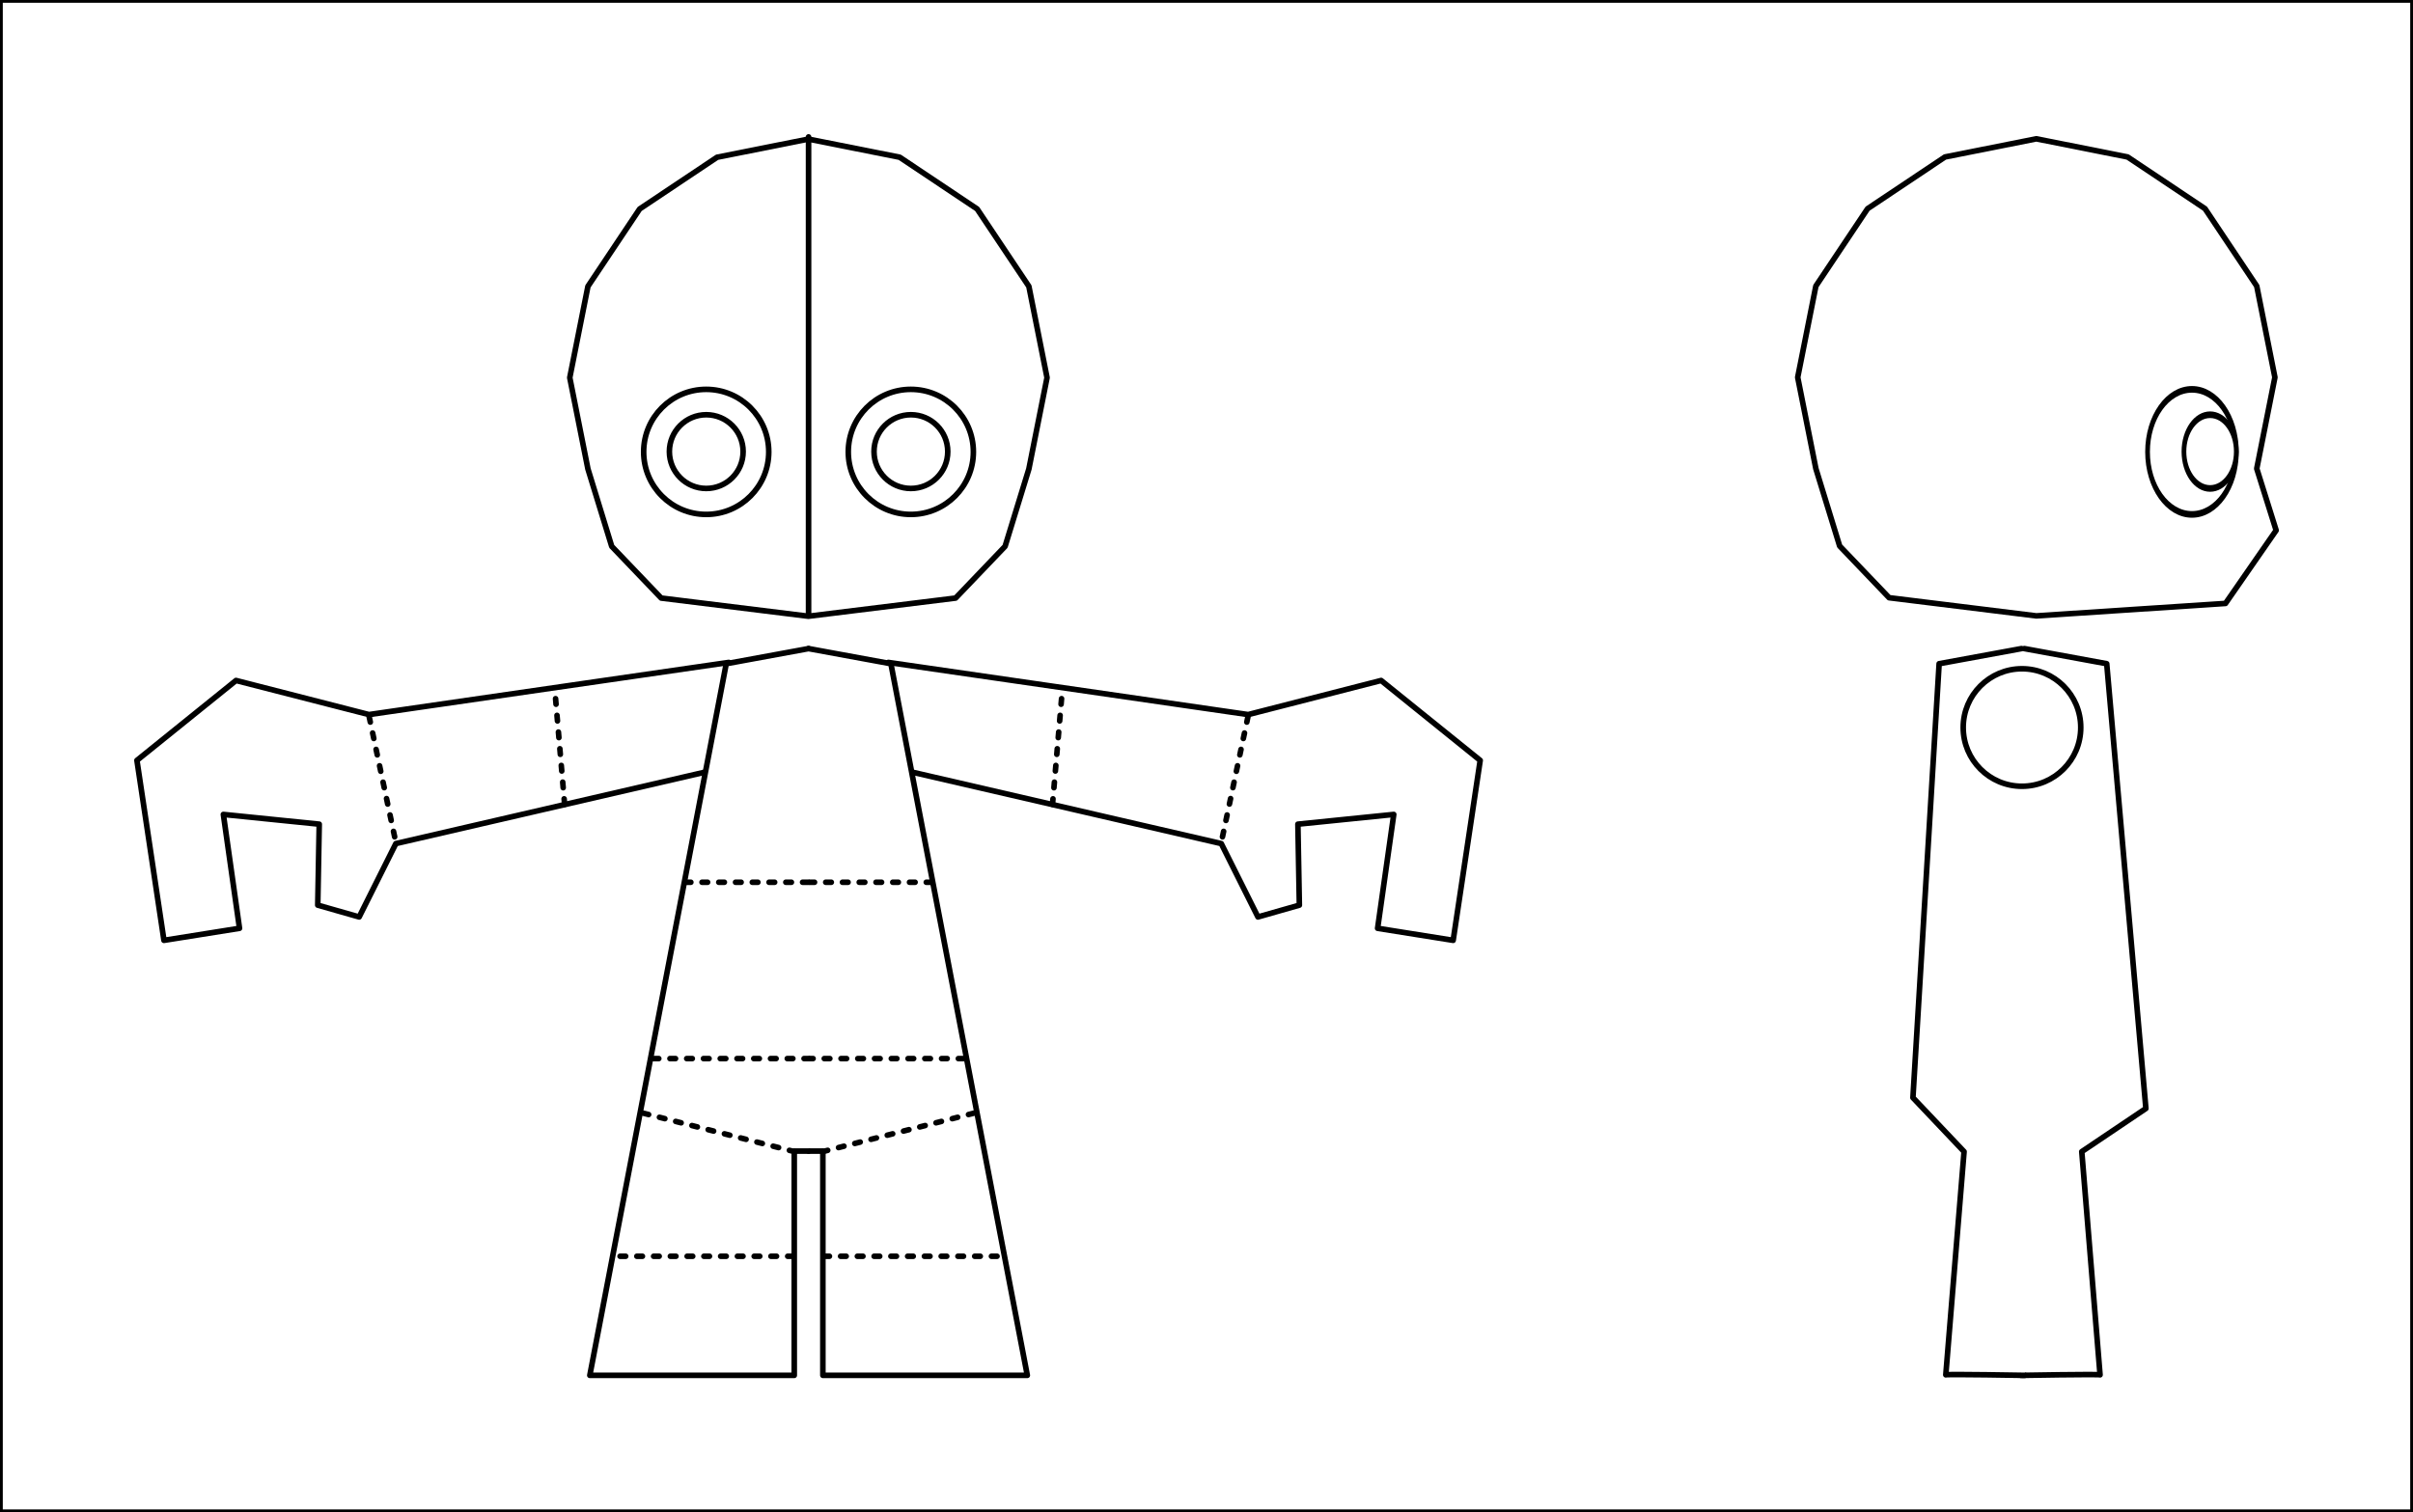
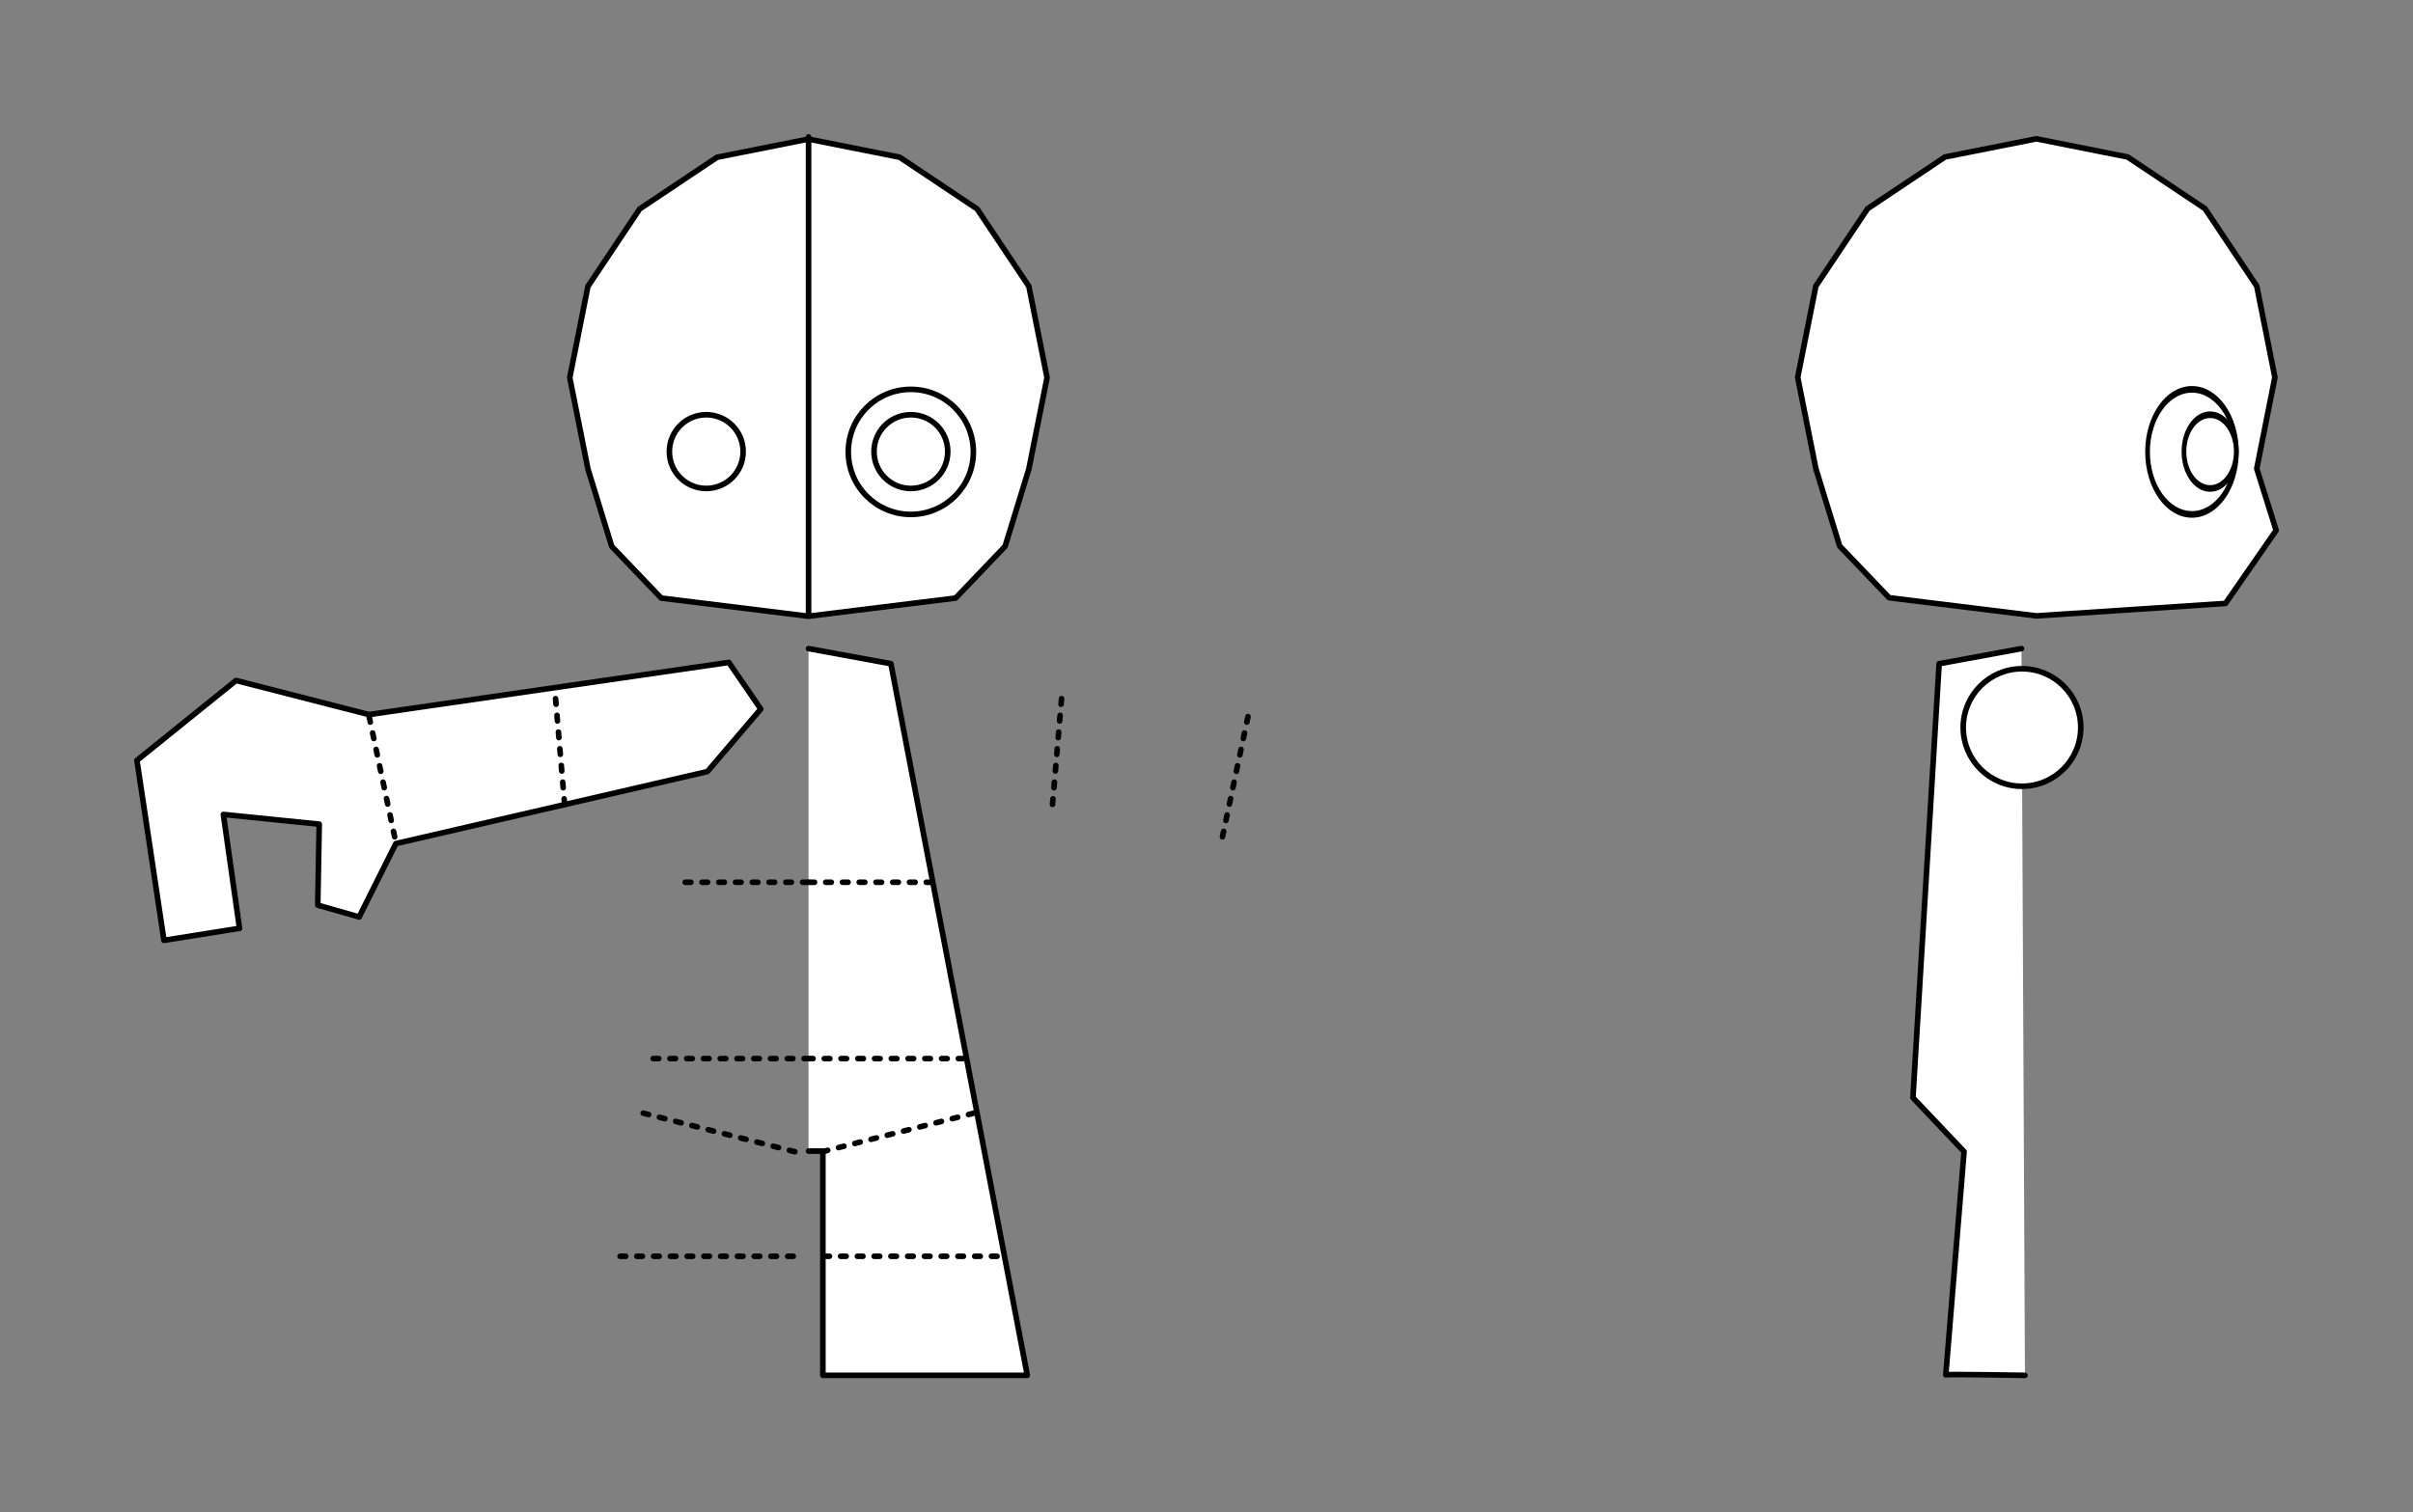
<svg xmlns="http://www.w3.org/2000/svg" version="1.1" viewBox="0 0 863.81 541.51">
  <rect x="0" y="0" width="863.81" height="541.51" fill="#808080" stroke="none" />
  <g transform="translate(516.45 -316.05)" fill="#fff" stroke="#000" stroke-linecap="round" stroke-linejoin="round">
-     <rect x="-516.45" y="316.05" width="863.81" height="541.51" stroke-width="2" />
-     <path d="m-198.44 553.26 128.81 18.676 47.592-12.207 35.471 28.608-9.677 64.44-27.045-4.308 5.779-40.773-34.319 3.483 0.528 28.996-14.822 4.228-13.134-26.269-111.53-25.789-19.111-22.396z" stroke-width="2" />
    <path d="m-227 548.31 29.475 5.412 48.834 254.83h-73.186v-80.309h-5.123" stroke-width="2" />
    <path d="m-139.67 604.1 3.553-41.546" stroke-dasharray="2, 4" stroke-width="2" />
    <path d="m-69.699 572.67-9.566 45.099" stroke-dasharray="2, 4" stroke-width="2" />
    <path d="m-171.38 695.12h-55.622" stroke-dasharray="2, 4" stroke-width="2" />
    <path d="m-182.86 631.98h-44.143" stroke-dasharray="2, 4" stroke-width="2" />
    <path transform="matrix(1.447 0 0 1.447 101.41 -206.91)" d="m-227 395.83 22.593 4.494 19.154 12.798 12.798 19.154 4.494 22.593-4.494 22.593-5.886 19.154-12.242 12.798-36.417 4.494-36.417-4.494-12.242-12.798-5.886-19.154-4.494-22.593 4.494-22.593 12.798-19.154 19.154-12.798z" stroke-width="1.382" />
    <path d="m-222.08 728.47 54.802-13.94" stroke-dasharray="2, 4" stroke-width="2" />
    <path d="m-221.53 765.91h63.686" stroke-dasharray="2, 4" stroke-width="2" />
    <path d="m-227 535.77v-170.69" stroke-width="2" />
    <path d="m212.51 365.76 32.687 6.502 27.711 18.516 18.516 27.711 6.502 32.687-6.502 32.687 6.946 22.106-18.139 26.171-67.72 4.452-52.687-6.502-17.711-18.516-8.516-27.711-6.502-32.687 6.502-32.687 18.516-27.711 27.711-18.516z" stroke-width="2" />
    <path d="m-255.56 553.26-128.81 18.676-47.592-12.207-35.471 28.608 9.677 64.44 27.045-4.308-5.779-40.773 34.319 3.483-0.528 28.996 14.822 4.228 13.134-26.269 111.53-25.789 19.111-22.396z" stroke-width="2" />
-     <path d="m-227 548.31-29.475 5.412-48.834 254.83h73.186v-80.309h5.123" stroke-width="2" />
    <path d="m-314.33 604.1-3.553-41.546" stroke-dasharray="2, 4" stroke-width="2" />
    <path d="m-384.3 572.67 9.566 45.099" stroke-dasharray="2, 4" stroke-width="2" />
    <path d="m-282.62 695.12h55.622" stroke-dasharray="2, 4" stroke-width="2" />
    <path d="m-271.14 631.98h44.143" stroke-dasharray="2, 4" stroke-width="2" />
    <path d="m-231.92 728.47-54.802-13.94" stroke-dasharray="2, 4" stroke-width="2" />
    <path d="m-232.47 765.91h-63.686" stroke-dasharray="2, 4" stroke-width="2" />
-     <path d="m208.24 548.31 29.475 5.412 14.021 159.27-22.95 15.452 6.546 79.922c-0.893-0.294-28.338 0.193-28.338 0.193" stroke-width="2" />
    <g transform="translate(2.254)">
      <path transform="matrix(1.162 0 0 1.162 -133.09 -75.932)" d="m-31.98 476.59c0 10.642-8.627 19.27-19.27 19.27s-19.27-8.627-19.27-19.27 8.627-19.27 19.27-19.27 19.27 8.627 19.27 19.27z" stroke-width="1.722" />
      <path transform="matrix(.685 0 0 .685 -157.52 151.3)" d="m-31.98 476.59c0 10.642-8.627 19.27-19.27 19.27s-19.27-8.627-19.27-19.27 8.627-19.27 19.27-19.27 19.27 8.627 19.27 19.27z" stroke-width="2.92" />
    </g>
    <g transform="translate(-70.997)">
-       <path transform="matrix(1.162 0 0 1.162 -133.09 -75.932)" d="m-31.98 476.59c0 10.642-8.627 19.27-19.27 19.27s-19.27-8.627-19.27-19.27 8.627-19.27 19.27-19.27 19.27 8.627 19.27 19.27z" stroke-width="1.722" />
      <path transform="matrix(.685 0 0 .685 -157.52 151.3)" d="m-31.98 476.59c0 10.642-8.627 19.27-19.27 19.27s-19.27-8.627-19.27-19.27 8.627-19.27 19.27-19.27 19.27 8.627 19.27 19.27z" stroke-width="2.92" />
    </g>
    <g transform="matrix(.71 0 0 1 405.01 0)">
      <path transform="matrix(1.162 0 0 1.162 -133.09 -75.932)" d="m-31.98 476.59c0 10.642-8.627 19.27-19.27 19.27s-19.27-8.627-19.27-19.27 8.627-19.27 19.27-19.27 19.27 8.627 19.27 19.27z" stroke-width="2.043" />
      <path transform="matrix(.685 0 0 .685 -148.38 151.3)" d="m-31.98 476.59c0 10.642-8.627 19.27-19.27 19.27s-19.27-8.627-19.27-19.27 8.627-19.27 19.27-19.27 19.27 8.627 19.27 19.27z" stroke-width="3.465" />
    </g>
    <path d="m207.2 548.31-29.475 5.412-9.382 155.4 18.311 19.318-6.546 79.922c0.893-0.294 28.338 0.193 28.338 0.193" stroke-width="2" />
    <path transform="matrix(1.132 0 0 1.132 -29.934 -78.194)" d="m228.23 578.41c0 10.265-8.321 18.586-18.586 18.586-10.265 0-18.586-8.321-18.586-18.586 0-10.265 8.321-18.586 18.586-18.586 10.265 0 18.586 8.321 18.586 18.586z" stroke-width="1.766" />
  </g>
</svg>